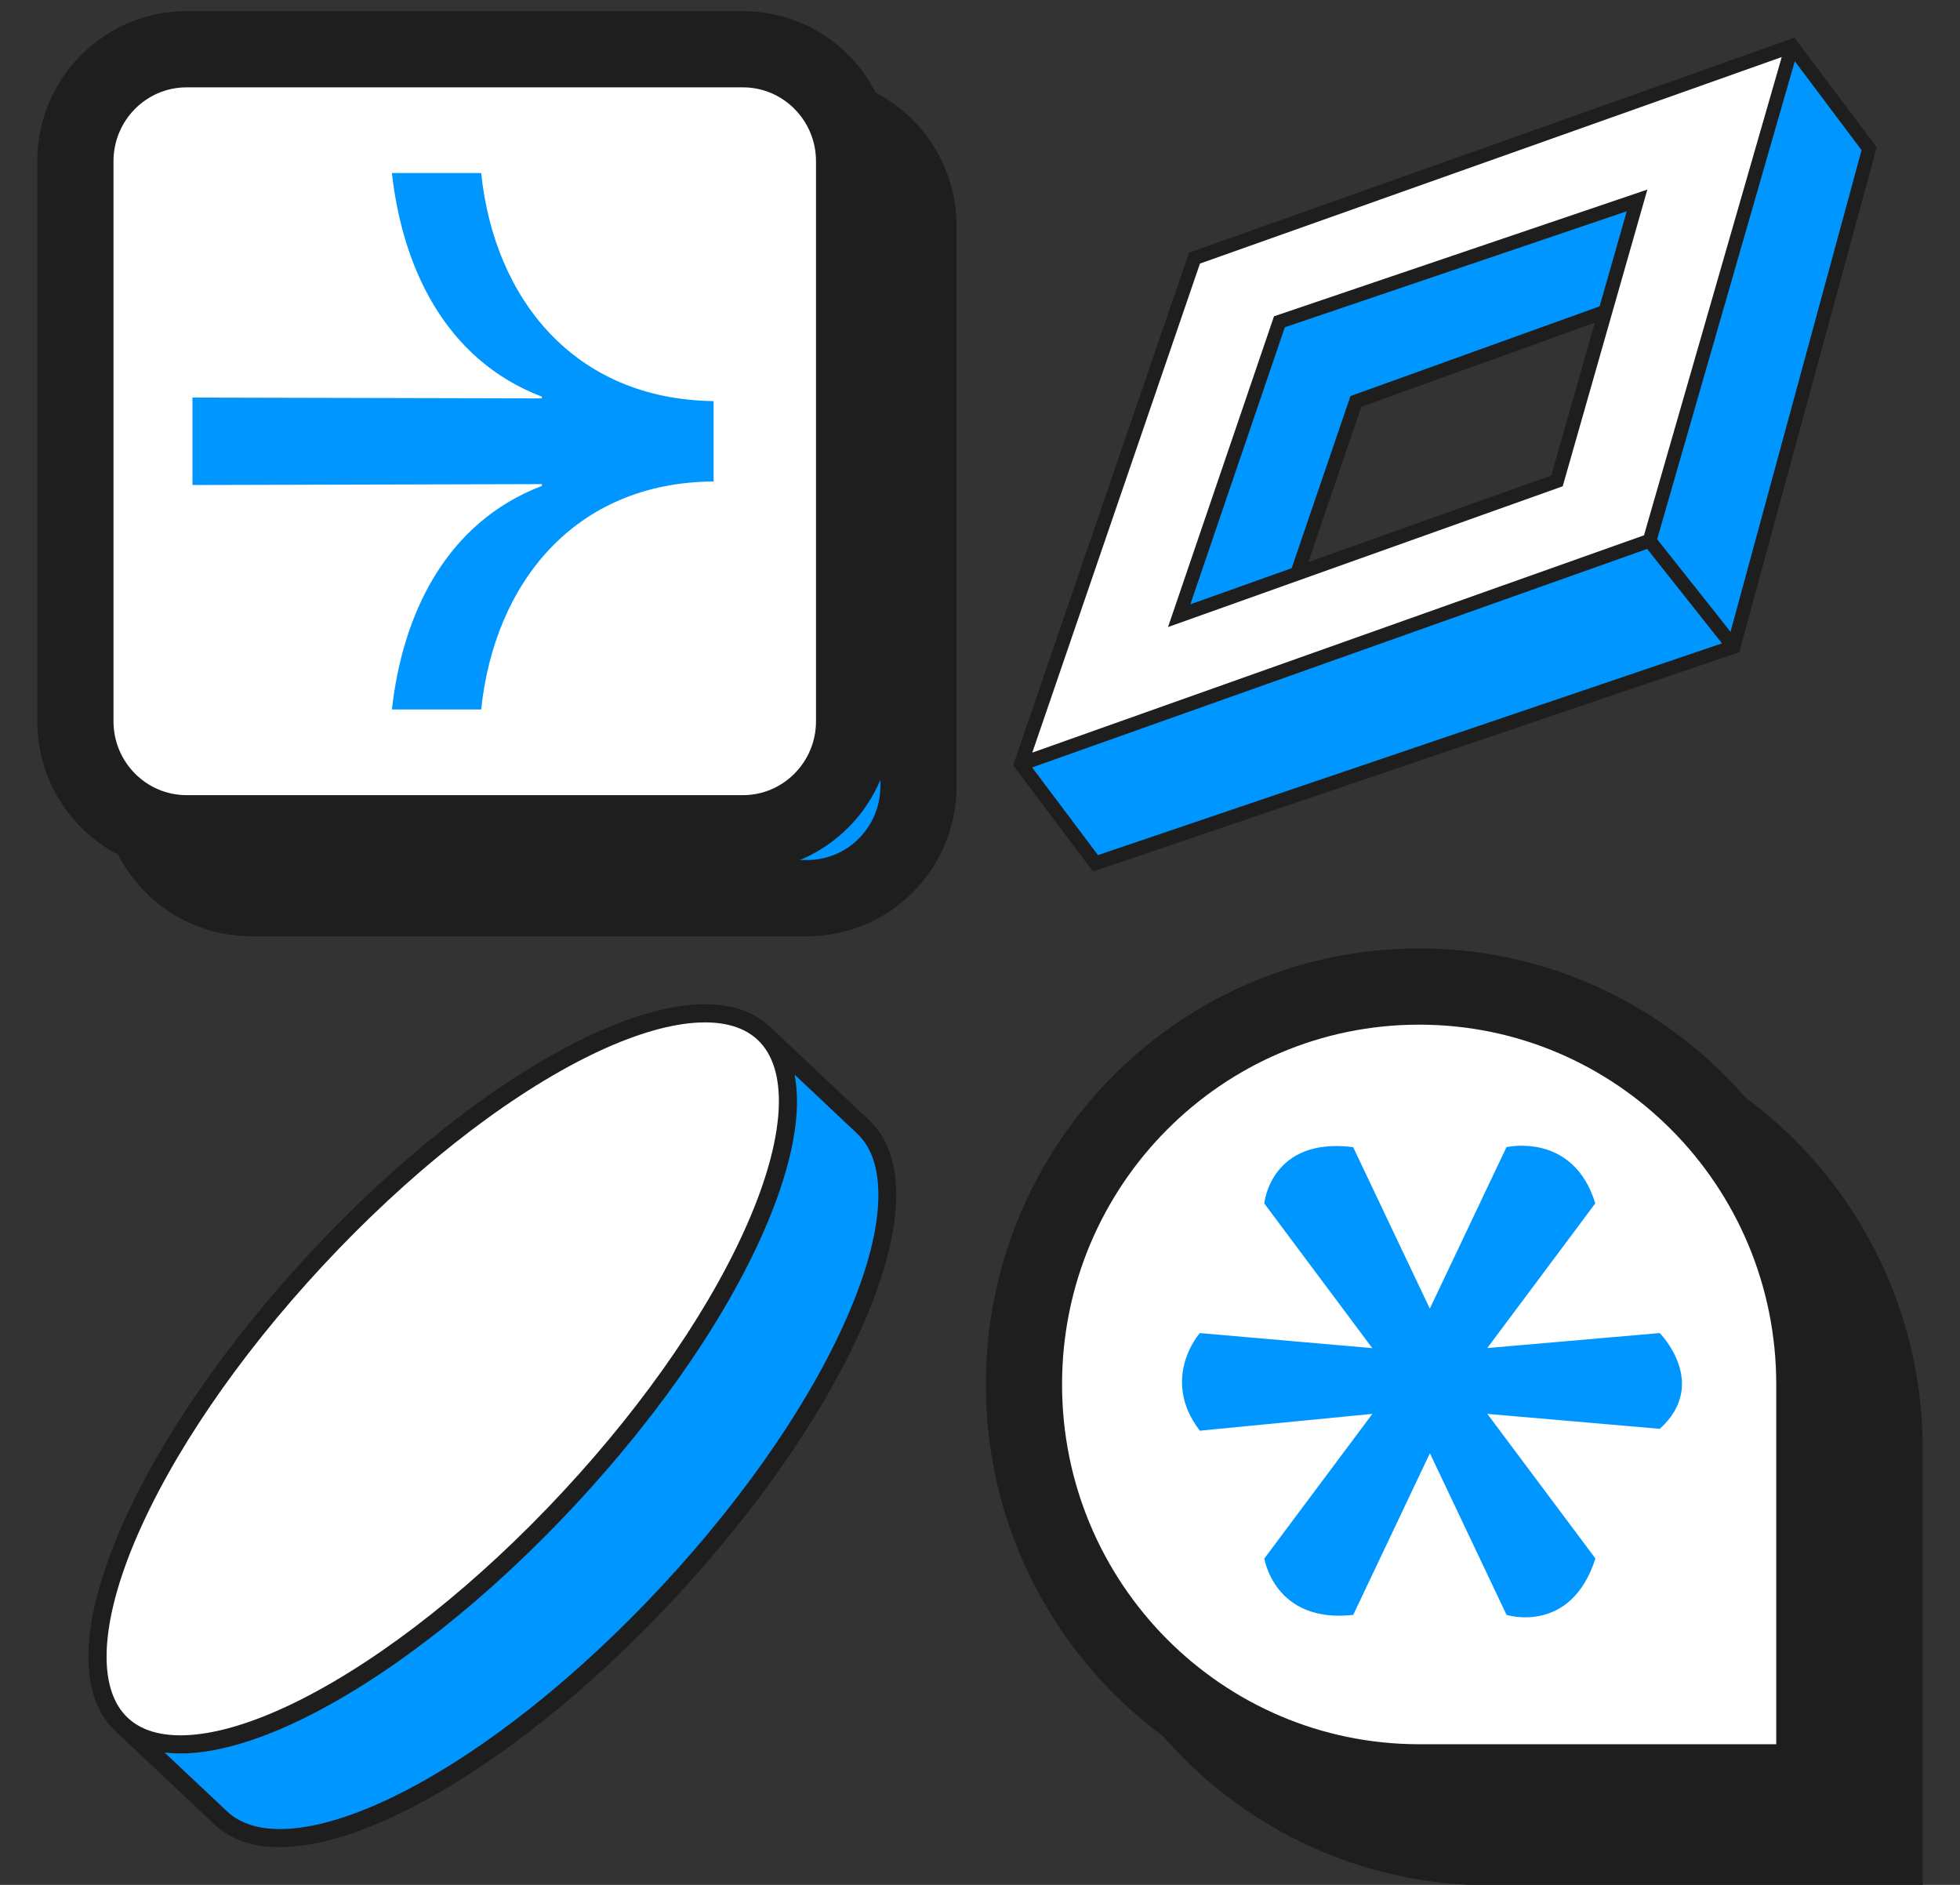
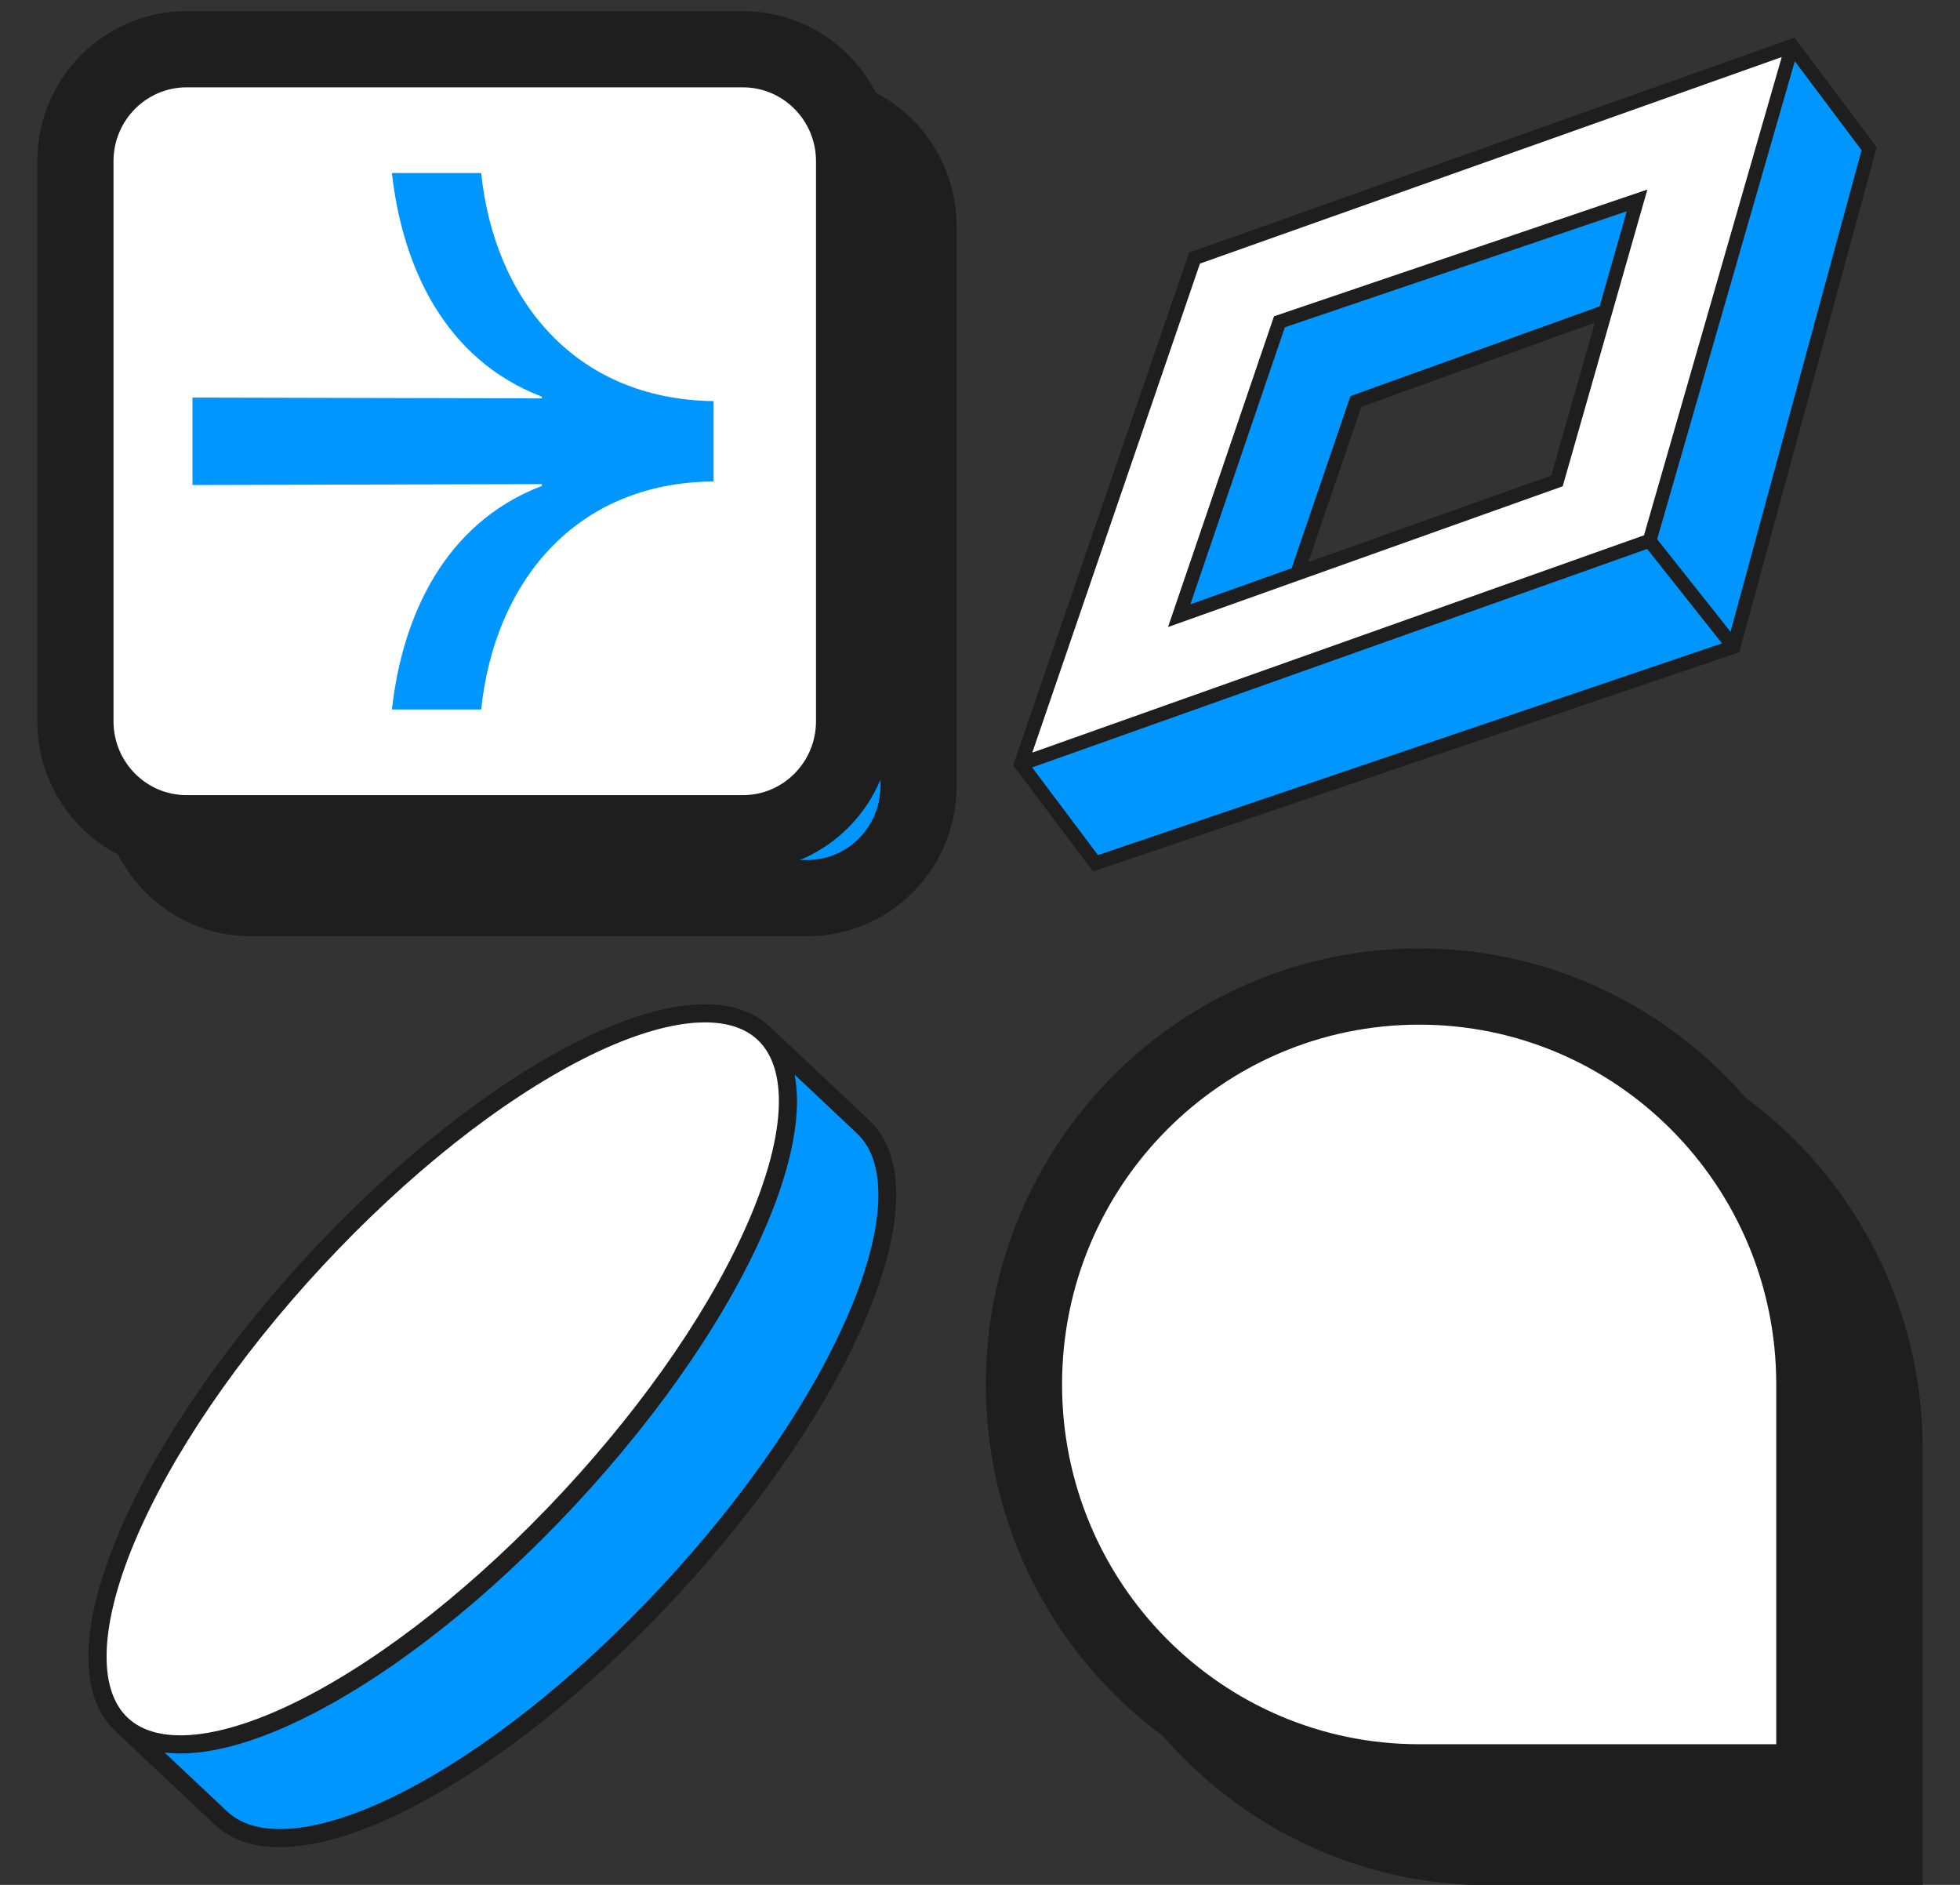
<svg xmlns="http://www.w3.org/2000/svg" width="26" height="25" viewBox="0 0 26 25" fill="none">
  <rect x="0" y="0" width="26" height="25" fill="#333333" stroke="none" />
  <path d="M10.709 1.514H3.33C2.515 1.514 1.854 2.179 1.854 2.999V10.427C1.854 11.247 2.515 11.912 3.33 11.912H10.709C11.524 11.912 12.184 11.247 12.184 10.427V2.999C12.184 2.179 11.524 1.514 10.709 1.514Z" fill="#0096FF" stroke="#1E1E1E" stroke-width="1.011" />
  <path d="M9.854 0.653H2.476C1.661 0.653 1 1.318 1 2.139V9.566C1 10.387 1.661 11.052 2.476 11.052H9.854C10.669 11.052 11.33 10.387 11.33 9.566V2.139C11.33 1.318 10.669 0.653 9.854 0.653Z" fill="white" stroke="#1E1E1E" stroke-width="1.011" />
  <path d="M5.199 9.41H6.383C6.556 7.746 7.614 6.398 9.466 6.386V5.32C7.614 5.296 6.556 3.96 6.383 2.295H5.199C5.337 3.538 5.9 4.769 7.188 5.261V5.284L2.553 5.273V6.433L7.188 6.421V6.445C5.9 6.937 5.337 8.168 5.199 9.41Z" fill="#0096FF" />
  <path d="M16.899 4.195L15.494 8.317L20.729 6.45L21.852 2.515L16.899 4.195ZM20.578 6.307L17.355 7.456L18.058 5.396L21.156 4.28L20.578 6.307ZM17.915 5.251L17.134 7.535L15.791 8.013L17.044 4.34L21.579 2.801L21.22 4.061L17.915 5.251Z" fill="#1E1E1E" />
  <path d="M15.773 3.351L13.44 10.15L14.499 11.559L23.072 8.651L24.895 1.953L23.804 0.5L15.773 3.351ZM14.565 11.341L13.692 10.179L21.85 7.281L22.843 8.533L14.565 11.341ZM21.805 7.1L13.693 9.982L15.917 3.496L23.633 0.757L21.805 7.1ZM24.693 1.992L22.954 8.379L21.982 7.152L23.807 0.813L24.693 1.992Z" fill="#1E1E1E" />
  <path d="M22.842 8.533L14.565 11.341L13.692 10.179L21.85 7.281L22.842 8.533Z" fill="#0096FF" />
  <path d="M23.809 0.813L24.694 1.992L22.956 8.379L21.983 7.152L23.809 0.813Z" fill="#0096FF" />
  <path d="M15.918 3.496L13.694 9.982L21.808 7.1L23.635 0.757L15.918 3.496ZM20.73 6.45L15.494 8.317L16.9 4.195L21.853 2.514L20.73 6.45Z" fill="white" />
  <path d="M21.579 2.803L21.219 4.063L17.914 5.253L17.134 7.536L15.791 8.015L17.044 4.341L21.579 2.803Z" fill="#0096FF" />
  <path d="M25 19.223V24.5H19.757C16.862 24.5 14.514 22.137 14.514 19.223C14.514 16.308 16.862 13.945 19.757 13.945C22.652 13.945 25 16.308 25 19.223Z" fill="#0096FF" stroke="#1E1E1E" stroke-width="1.011" stroke-miterlimit="10" />
  <path d="M24.068 18.362V23.64H18.826C15.931 23.64 13.583 21.277 13.583 18.362C13.583 15.448 15.931 13.085 18.826 13.085C21.721 13.085 24.068 15.448 24.068 18.362Z" fill="white" stroke="#1E1E1E" stroke-width="1.011" stroke-miterlimit="10" />
  <path d="M24.029 23.562L25 24.422" stroke="#1E1E1E" stroke-width="1.011" />
-   <path d="M22.017 17.681L19.729 17.88L21.162 15.961C20.87 15.009 19.984 15.215 19.984 15.215L18.967 17.357L17.95 15.215C16.855 15.077 16.771 15.962 16.771 15.962L18.204 17.881L15.916 17.681C15.916 17.681 15.384 18.282 15.916 18.976L18.205 18.753L16.772 20.671C16.772 20.671 16.907 21.536 17.951 21.419L18.968 19.275L19.985 21.419C19.985 21.419 20.837 21.688 21.164 20.671L19.73 18.753L22.018 18.951C22.68 18.35 22.017 17.681 22.017 17.681Z" fill="#0096FF" />
  <path d="M7.644 13.822C6.51 14.396 5.254 15.391 4.107 16.625C2.96 17.859 2.056 19.187 1.563 20.364C1.055 21.578 1.043 22.5 1.529 22.959L2.848 24.201C3.336 24.661 4.248 24.588 5.418 23.996C6.552 23.423 7.808 22.428 8.956 21.193C10.103 19.959 11.007 18.631 11.499 17.454C11.759 16.834 11.889 16.29 11.889 15.845C11.889 15.419 11.77 15.084 11.532 14.86L10.212 13.617C9.726 13.159 8.814 13.232 7.644 13.822ZM11.37 15.036C11.774 15.416 11.742 16.264 11.281 17.362C10.799 18.514 9.912 19.817 8.783 21.031C7.655 22.245 6.422 23.222 5.314 23.783C4.255 24.318 3.417 24.406 3.013 24.026L2.184 23.245C2.682 23.305 3.337 23.142 4.101 22.754C5.235 22.181 6.491 21.186 7.639 19.951C8.786 18.717 9.689 17.39 10.182 16.212C10.442 15.592 10.572 15.048 10.572 14.603C10.573 14.486 10.562 14.369 10.541 14.254L11.37 15.036ZM10.051 13.793C10.454 14.173 10.422 15.021 9.962 16.119C9.48 17.271 8.592 18.574 7.464 19.788C6.335 21.002 5.103 21.979 3.994 22.54C2.936 23.075 2.098 23.163 1.694 22.784C1.507 22.607 1.413 22.329 1.413 21.972C1.413 21.561 1.537 21.045 1.783 20.457C2.265 19.306 3.153 18.003 4.281 16.789C5.41 15.575 6.642 14.597 7.751 14.037C8.81 13.502 9.648 13.413 10.051 13.793Z" fill="#1E1E1E" />
  <path d="M10.051 13.793C10.455 14.173 10.422 15.021 9.962 16.119C9.48 17.271 8.593 18.574 7.464 19.788C6.335 21.002 5.103 21.979 3.995 22.54C2.936 23.075 2.098 23.164 1.695 22.784C1.507 22.607 1.414 22.33 1.414 21.972C1.414 21.562 1.537 21.045 1.783 20.457C2.266 19.306 3.153 18.003 4.281 16.789C5.41 15.575 6.643 14.598 7.751 14.037C8.81 13.502 9.648 13.413 10.051 13.793Z" fill="white" />
  <path d="M10.541 14.254L11.371 15.036C11.774 15.416 11.742 16.264 11.282 17.362C10.8 18.514 9.912 19.817 8.784 21.031C7.655 22.245 6.423 23.222 5.314 23.783C4.256 24.318 3.417 24.407 3.014 24.026L2.184 23.245C2.682 23.305 3.337 23.142 4.102 22.755C5.236 22.181 6.492 21.186 7.639 19.952C8.787 18.717 9.69 17.39 10.183 16.213C10.443 15.592 10.573 15.048 10.573 14.603C10.573 14.486 10.562 14.369 10.541 14.254Z" fill="#0096FF" />
</svg>